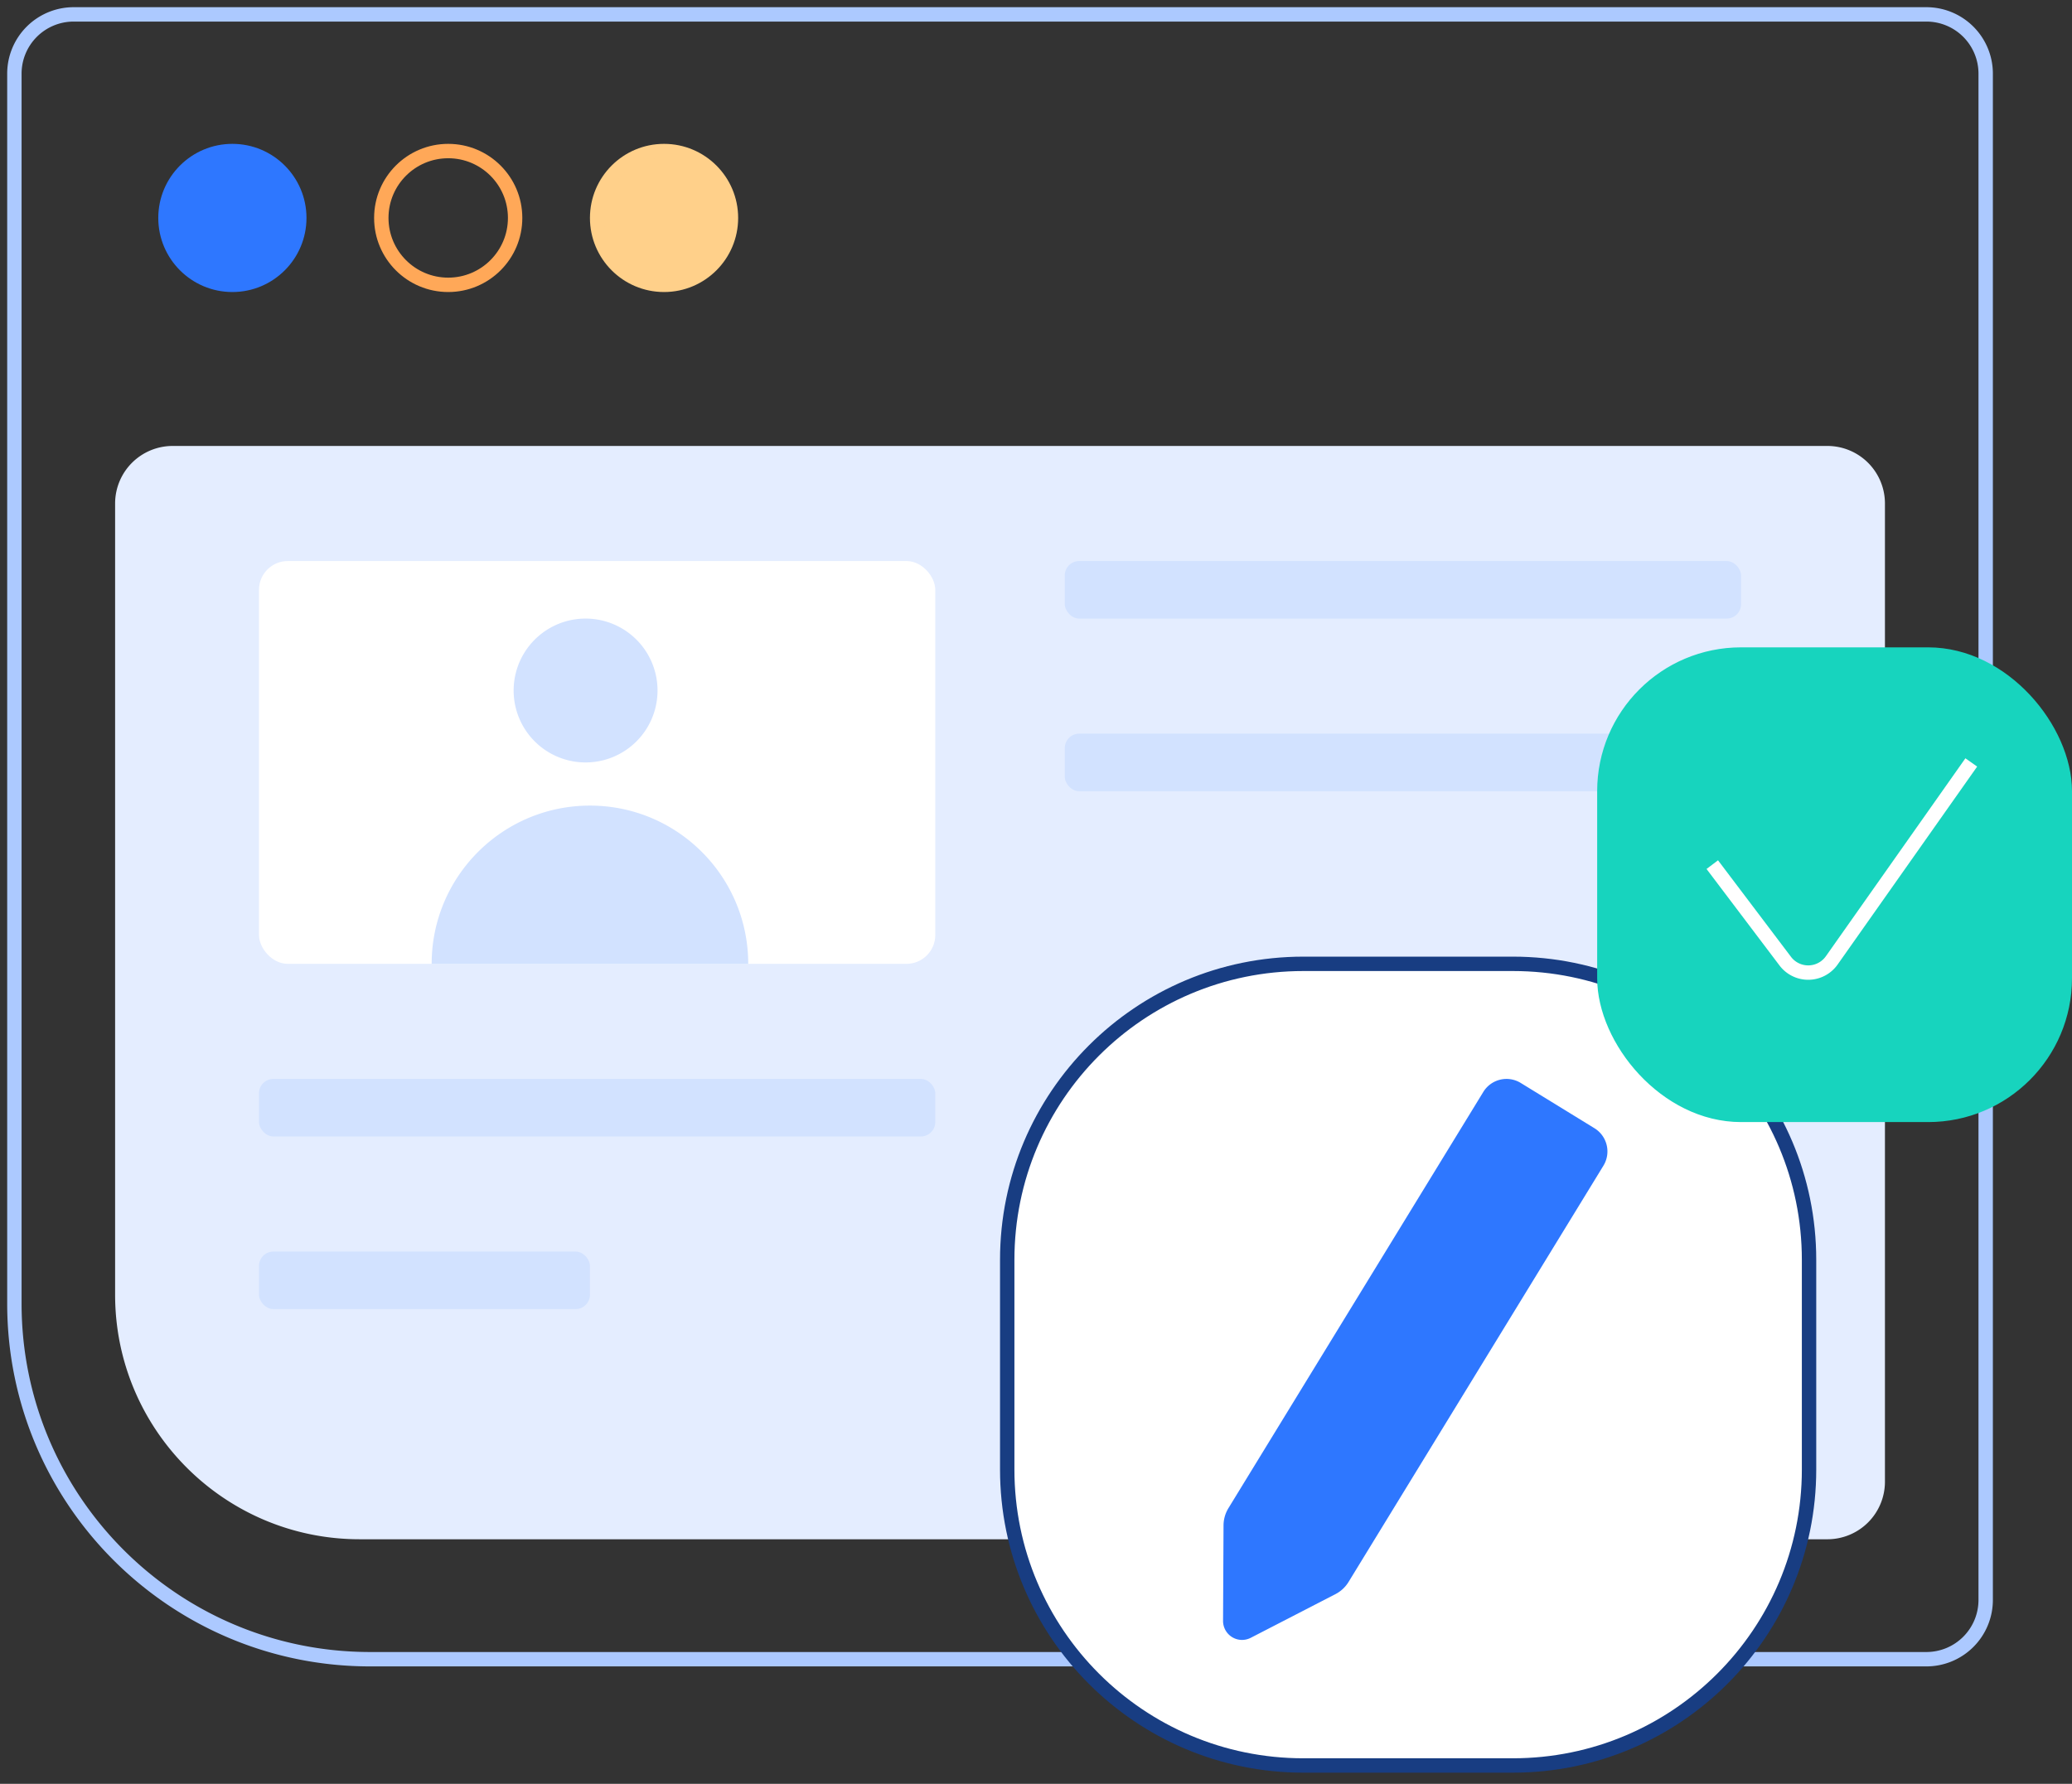
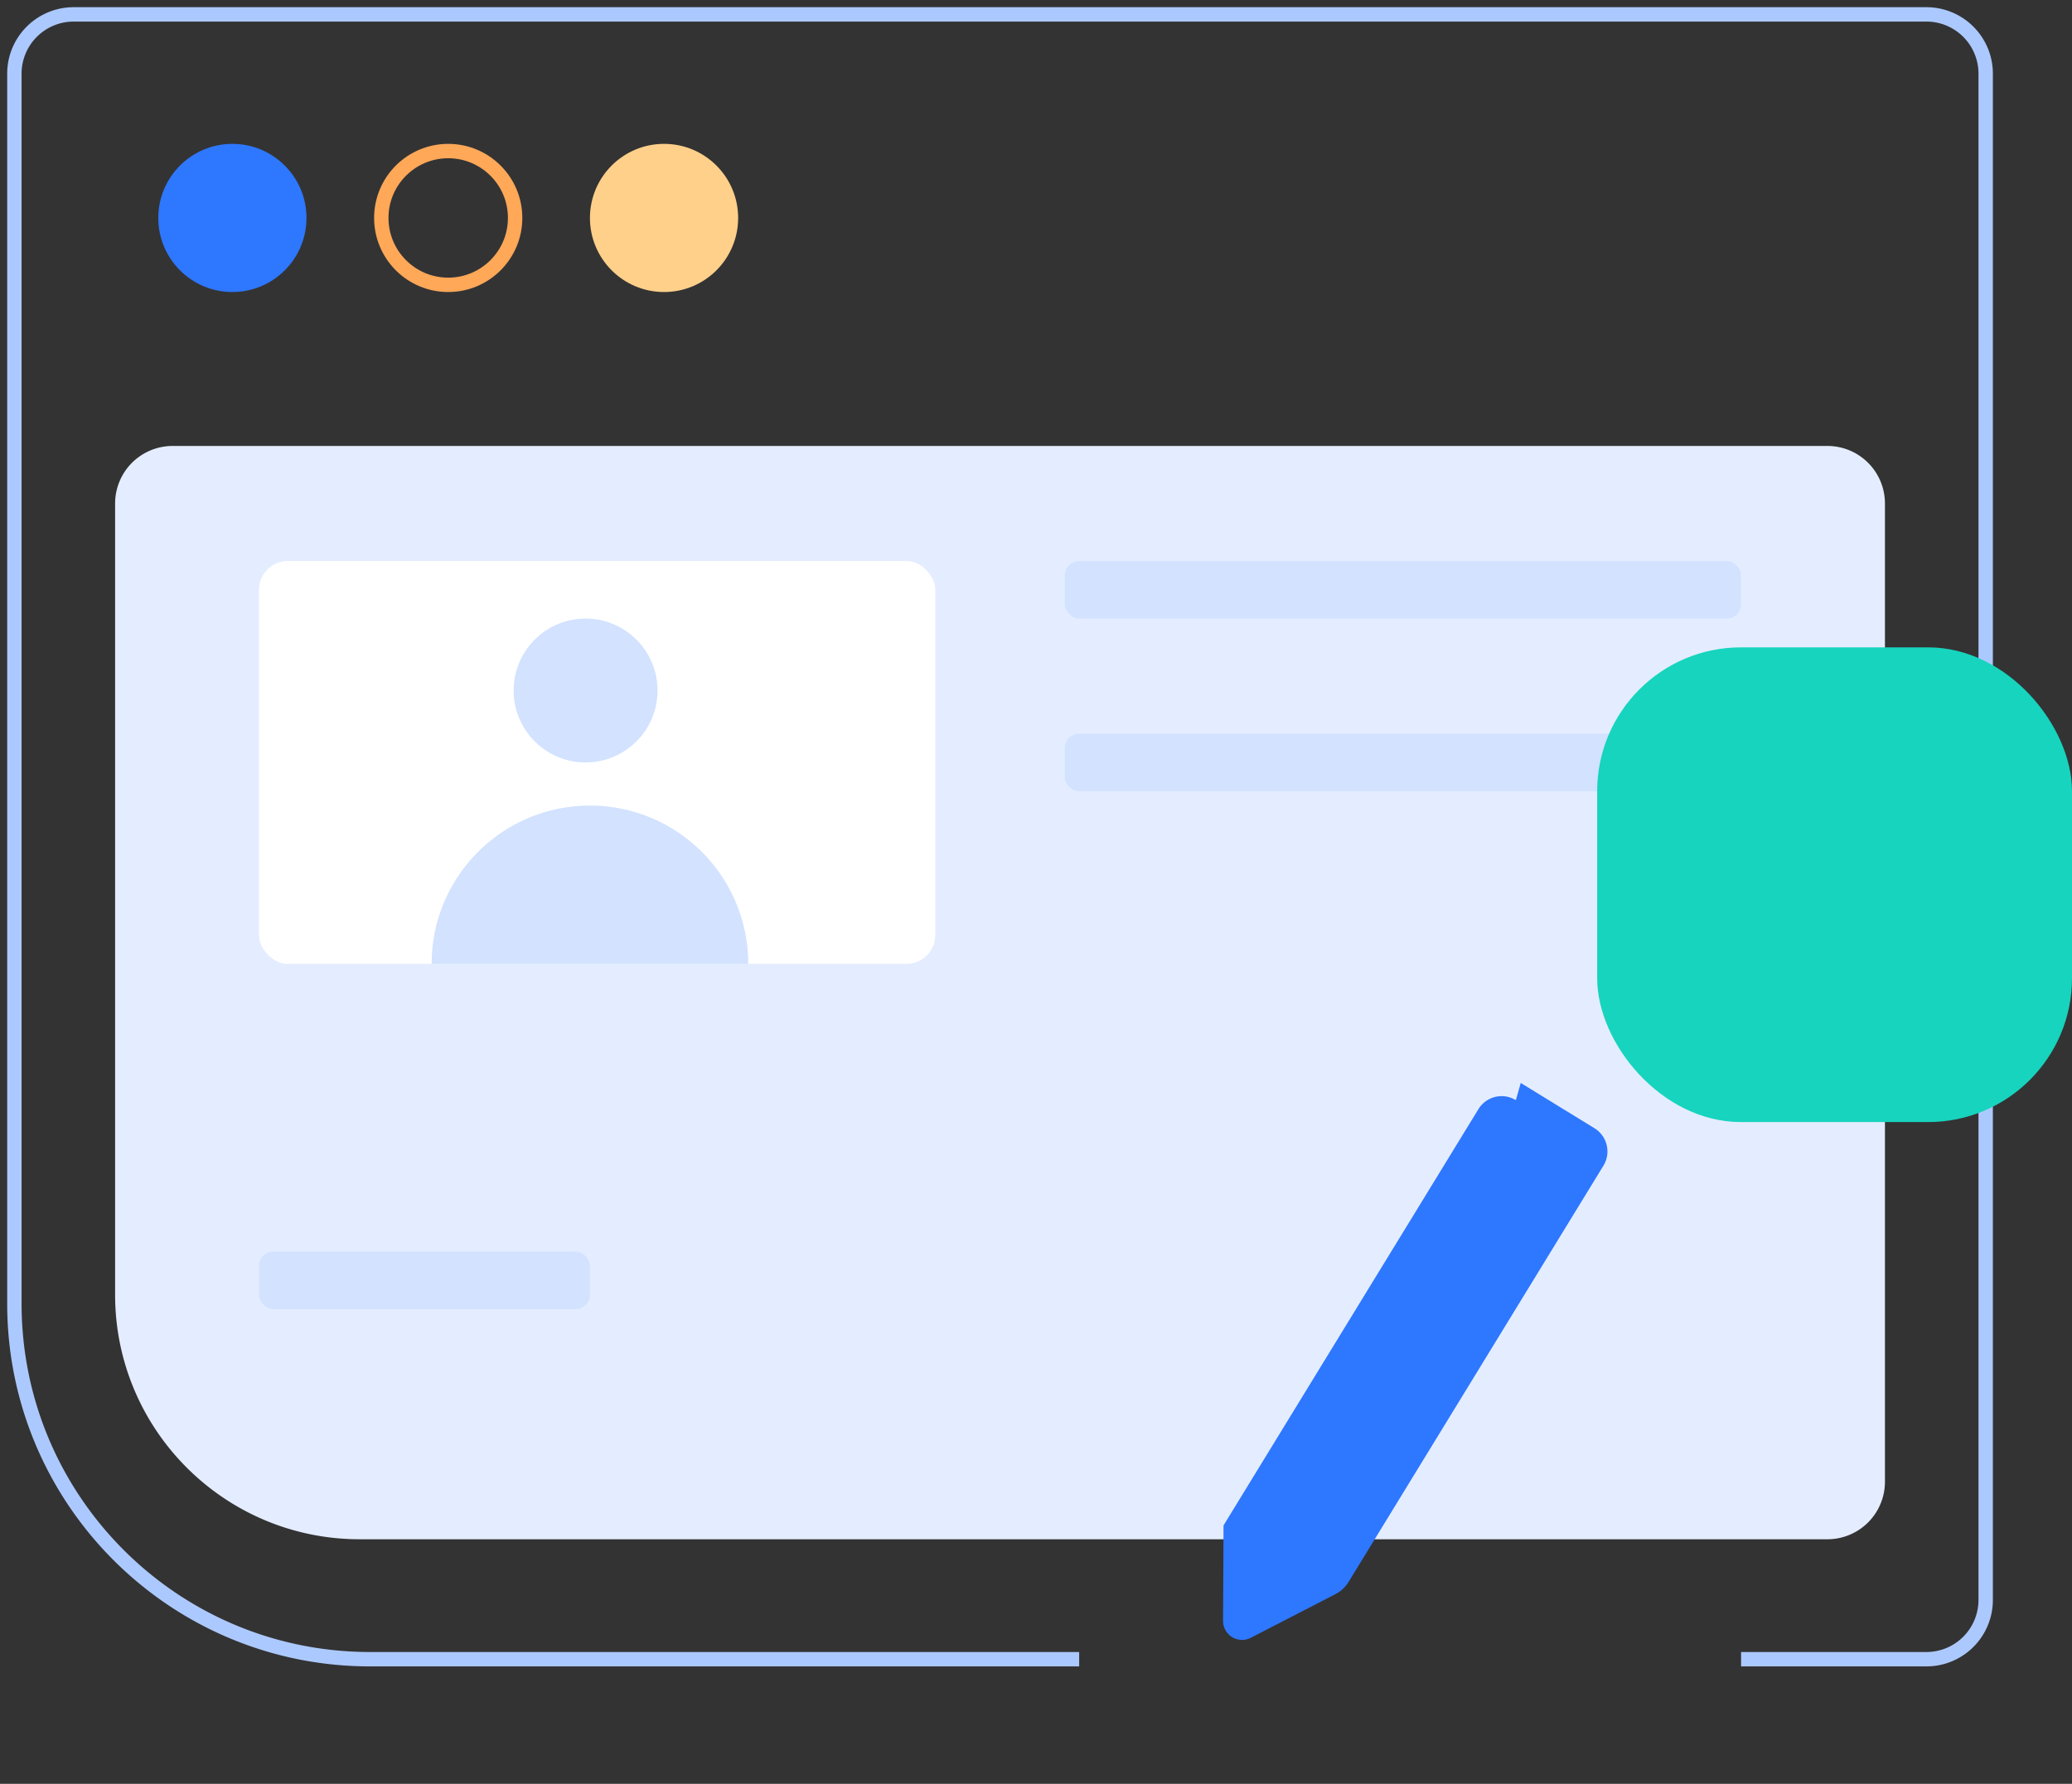
<svg xmlns="http://www.w3.org/2000/svg" viewBox="0 0 144 124" fill="none">
  <rect x="0" y="0" width="144" height="124" fill="#333333" stroke="none" />
  <path d="M75 115.338H25.722C12.068 115.338 1 104.27 1 90.617V5.12A4.12 4.12 0 0 1 5.12 1h128.761a4.12 4.12 0 0 1 4.12 4.12v106.098a4.12 4.12 0 0 1-4.12 4.12H121" stroke="#ACC9FF" />
  <circle cx="16.15" cy="15.15" r="4.65" fill="#2E77FF" stroke="#2E77FF" />
  <circle cx="46.15" cy="15.15" r="4.65" fill="#FFD08A" stroke="#FFD08A" />
  <circle cx="31.15" cy="15.15" r="4.65" stroke="#FFA858" />
  <path d="M8 35a4 4 0 0 1 4-4h115a4 4 0 0 1 4 4v68a4 4 0 0 1-4 4H25c-9.389 0-17-7.611-17-17V35Z" fill="#E4EDFF" />
  <rect x="74" y="51" width="47" height="4" rx="1" fill="#D2E2FF" />
  <rect x="74" y="39" width="47" height="4" rx="1" fill="#D2E2FF" />
-   <rect x="18" y="75" width="47" height="4" rx="1" fill="#D2E2FF" />
  <rect x="18" y="87" width="23" height="4" rx="1" fill="#D2E2FF" />
  <rect x="18" y="39" width="47" height="28" rx="2" fill="#fff" />
  <path d="M40.697 53a5 5 0 1 0 0-10 5 5 0 0 0 0 10ZM30 67c0-6.075 4.925-11 11-11s11 4.925 11 11H30Z" fill="#D2E2FF" />
-   <path d="M105.143 67h-14.56C79.214 67 70 76.21 70 87.574v14.577c0 11.363 9.215 20.574 20.582 20.574h14.561c11.367 0 20.582-9.211 20.582-20.574V87.574C125.725 76.21 116.51 67 105.143 67Z" fill="#fff" stroke="#183D82" />
-   <path d="m105.688 75.28 5.122 3.146a1.897 1.897 0 0 1 .624 2.607l-17.713 28.935a2.3 2.3 0 0 1-.91.846l-5.887 3.037A1.32 1.32 0 0 1 85 112.669l.033-6.633c.002-.423.12-.837.34-1.197l17.714-28.935a1.89 1.89 0 0 1 2.601-.624Z" fill="#2E77FF" />
+   <path d="m105.688 75.28 5.122 3.146a1.897 1.897 0 0 1 .624 2.607l-17.713 28.935a2.3 2.3 0 0 1-.91.846l-5.887 3.037A1.32 1.32 0 0 1 85 112.669l.033-6.633l17.714-28.935a1.89 1.89 0 0 1 2.601-.624Z" fill="#2E77FF" />
  <rect x="111.5" y="45.5" width="32" height="32" rx="9.5" fill="#17D4BE" stroke="#17D4BE" />
-   <path d="m119 60.104 5.072 6.71a2 2 0 0 0 3.23-.053L137 53" stroke="#fff" />
</svg>